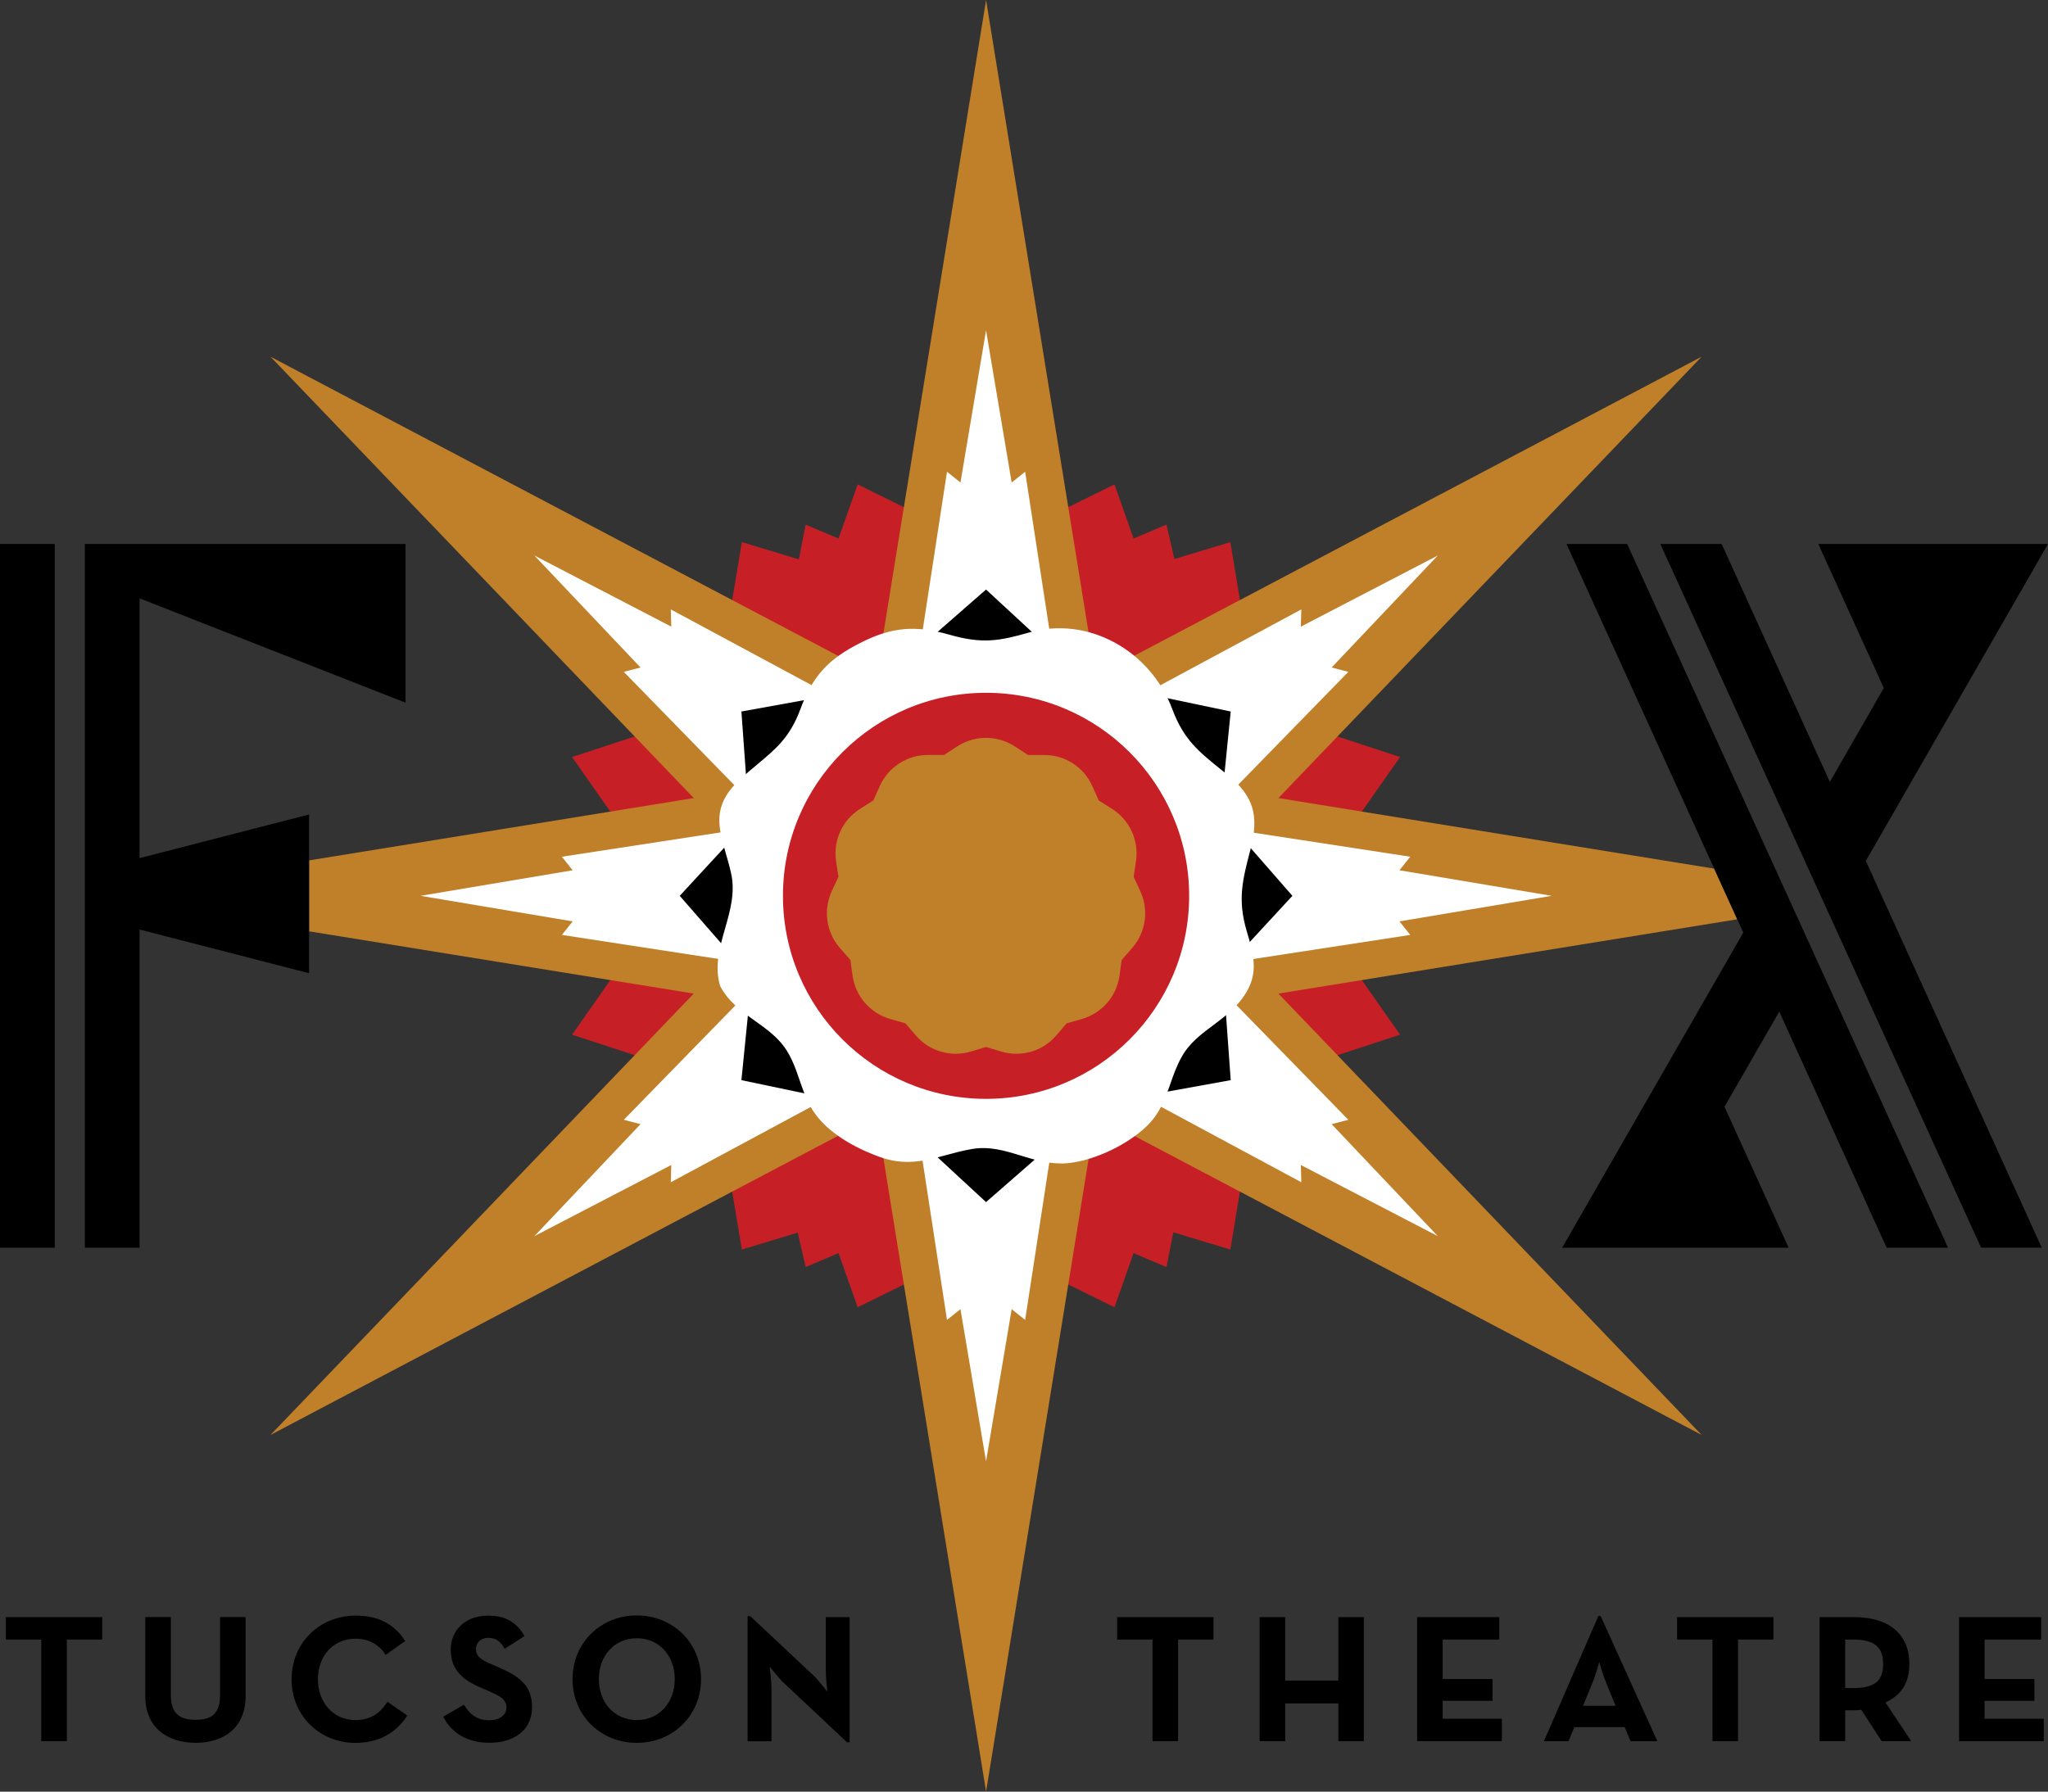
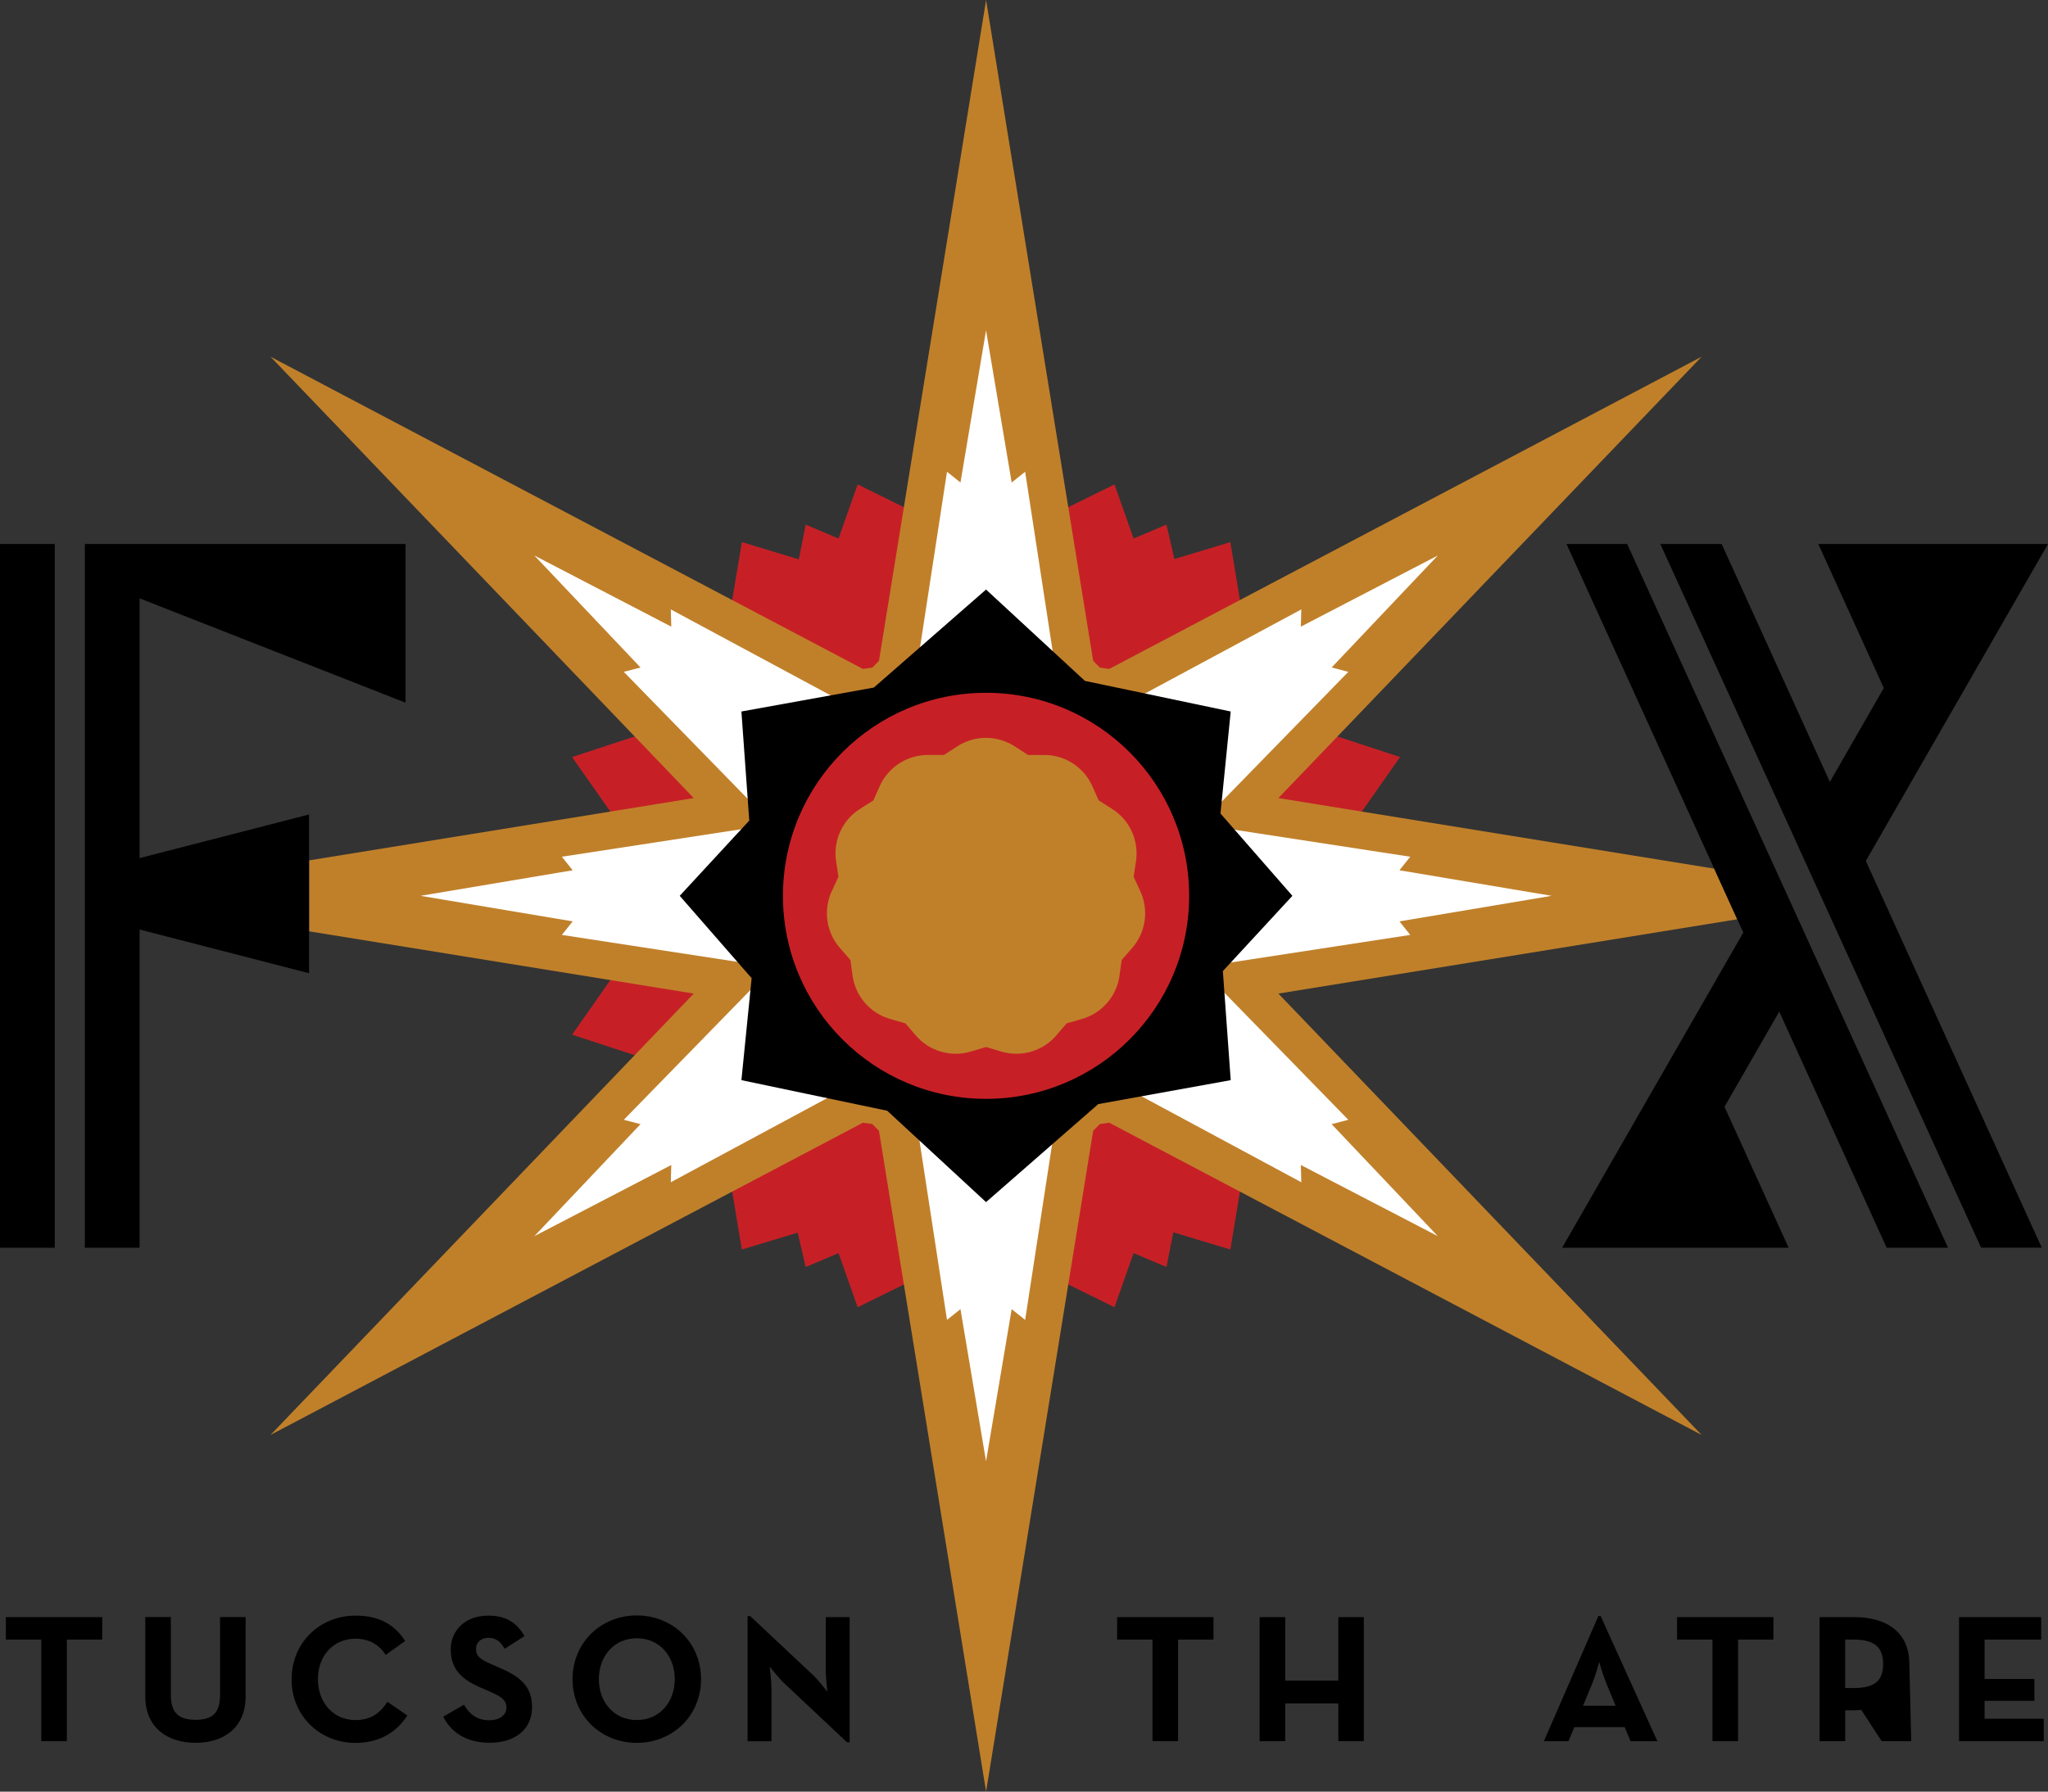
<svg xmlns="http://www.w3.org/2000/svg" version="1.1" id="Logo" x="0px" y="0px" viewBox="0 0 114.282 100" style="enable-background:new 0 0 114.282 100;" xml:space="preserve">
  <rect x="0" y="0" width="114.282" height="100" fill="#333333" stroke="none" />
  <style type="text/css">
	.st0{fill:#C62026;}
	.st1{fill:#C0802A;}
	.st2{fill:#FFFFFF;}
</style>
  <g>
    <polyline class="st0" points="72.208,50.695 68.309,39.03 78.126,42.254  " />
    <polyline class="st0" points="37.844,50.695 41.74,39.03 31.922,42.254  " />
-     <polyline class="st0" points="72.208,49.305 68.309,60.97 78.126,57.75  " />
    <polyline class="st0" points="37.844,49.305 41.74,60.97 31.922,57.75  " />
    <polyline class="st0" points="68.883,39.505 69.371,34.576 68.656,30.258 65.534,31.201 65.091,29.282 63.256,30.058 62.19,27.037    58.197,29.004 55.025,25.928 51.852,29.004 47.858,27.037 46.792,30.058 44.958,29.282 44.576,31.22 41.396,30.258 40.677,34.576    41.205,39.498 40.945,62.715 40.677,65.428 41.396,69.742 44.513,68.799 44.958,70.718 46.792,69.942 47.858,72.963 51.852,70.996    55.025,74.072 58.197,70.996 62.19,72.963 63.256,69.942 65.091,70.718 65.472,68.78 68.656,69.742 69.371,65.428 69.08,62.725     " />
    <polyline class="st1" points="95.656,48.483 71.336,44.544 94.954,19.909 61.899,37.335 61.375,37.263 61.001,36.887 55.025,0    49.048,36.887 48.674,37.263 48.149,37.335 15.094,19.909 38.713,44.544 17.246,48.022 17.246,51.981 38.713,55.456 15.094,80.091    48.149,62.665 48.674,62.737 49.048,63.113 55.025,100 61.001,63.113 61.375,62.737 61.899,62.665 94.954,80.091 71.336,55.456    96.942,51.31  " />
    <polyline points="105.022,50 104.999,49.997 104.117,48.052 107.127,42.812 107.127,42.812 114.282,30.361 114.101,30.361    109.74,30.361 101.464,30.361 105.119,38.401 102.109,43.642 96.07,30.361 92.648,30.361 100.21,46.949 101.326,49.402    101.835,50.518 102.218,51.357 110.549,69.639 113.934,69.639 105.003,50.003  " />
    <polyline points="100.114,50.795 99.699,49.886 99.328,49.078 99.178,48.743 90.797,30.361 87.413,30.361 95.656,48.483    96.023,49.291 96.942,51.31 97.28,52.049 87.175,69.632 87.172,69.642 91.712,69.642 99.809,69.642 96.23,61.775 99.285,56.462    105.279,69.642 108.702,69.642 101.186,53.154  " />
    <polyline points="2.303,91.512 0.328,91.512 0.328,90.259 5.704,90.259 5.704,91.512 3.73,91.512 3.73,97.182 2.303,97.182  " />
    <path d="M8.107,94.677v-4.421h1.426v4.337c0,1.009,0.438,1.397,1.383,1.397c0.945,0,1.364-0.388,1.364-1.397v-4.337h1.426v4.421   c0,1.751-1.213,2.597-2.79,2.597S8.107,96.427,8.107,94.677" />
    <path d="M16.274,93.721c0-2.045,1.578-3.546,3.566-3.546c1.253,0,2.149,0.448,2.77,1.417l-1.09,0.776   c-0.328-0.528-0.885-0.905-1.681-0.905c-1.253,0-2.099,0.969-2.099,2.259c0,1.29,0.845,2.282,2.099,2.282   c0.895,0,1.397-0.428,1.781-1.019l1.109,0.766c-0.602,0.936-1.557,1.528-2.894,1.528c-1.985,0-3.566-1.507-3.566-3.556" />
    <path d="M24.728,95.82l1.159-0.671c0.304,0.498,0.702,0.866,1.407,0.866c0.591,0,0.966-0.295,0.966-0.702   c0-0.488-0.388-0.662-1.04-0.949l-0.357-0.154c-1.029-0.438-1.711-0.99-1.711-2.149c0-1.069,0.816-1.885,2.088-1.885   c0.905,0,1.557,0.317,2.028,1.14l-1.109,0.712c-0.243-0.438-0.508-0.612-0.916-0.612c-0.407,0-0.681,0.264-0.681,0.612   c0,0.428,0.264,0.602,0.876,0.866l0.357,0.154c1.213,0.518,1.895,1.049,1.895,2.239c0,1.283-1.009,1.985-2.363,1.985   s-2.178-0.631-2.597-1.457" />
    <path d="M31.949,93.721c0-2.045,1.587-3.556,3.585-3.556s3.585,1.507,3.585,3.556c0,2.049-1.587,3.556-3.585,3.556   S31.949,95.77,31.949,93.721 M37.653,93.721c0-1.293-0.855-2.282-2.118-2.282c-1.263,0-2.118,0.99-2.118,2.282   c0,1.293,0.855,2.282,2.118,2.282C36.797,96.003,37.653,95.014,37.653,93.721" />
    <path d="M43.775,93.965c-0.348-0.328-0.826-0.945-0.826-0.945s0.1,0.766,0.1,1.263v2.904h-1.332v-6.988h0.143l3.492,3.278   c0.338,0.314,0.816,0.949,0.816,0.949s-0.09-0.785-0.09-1.263v-2.904h1.333v6.988h-0.143" />
    <polyline points="64.312,91.512 62.337,91.512 62.337,90.259 67.714,90.259 67.714,91.512 65.739,91.512 65.739,97.182    64.312,97.182  " />
    <polyline points="70.29,90.259 71.717,90.259 71.717,93.801 74.681,93.801 74.681,90.259 76.104,90.259 76.104,97.182    74.681,97.182 74.681,95.075 71.717,95.075 71.717,97.182 70.29,97.182  " />
-     <polyline points="79.078,90.259 83.662,90.259 83.662,91.512 80.505,91.512 80.505,93.711 83.286,93.711 83.286,94.93    80.505,94.93 80.505,95.93 83.807,95.93 83.807,97.182 79.078,97.182  " />
    <path d="M89.193,90.196h0.124l3.168,6.988h-1.497l-0.328-0.785h-2.811l-0.324,0.785h-1.373 M90.155,95.208l-0.498-1.203   c-0.204-0.488-0.417-1.243-0.417-1.243s-0.204,0.752-0.407,1.243l-0.498,1.203h1.825H90.155z" />
    <polyline points="95.559,91.512 93.583,91.512 93.583,90.259 98.96,90.259 98.96,91.512 96.986,91.512 96.986,97.182    95.559,97.182  " />
-     <path d="M106.65,97.182h-1.65l-1.14-1.751c-0.134,0.02-0.274,0.03-0.407,0.03h-0.488v1.721h-1.428v-6.924h1.914   c1.935,0,3.094,0.926,3.094,2.616c0,1.079-0.478,1.761-1.333,2.149 M103.411,94.218c1.159,0,1.671-0.367,1.671-1.343   s-0.528-1.364-1.671-1.364h-0.448v2.707H103.411L103.411,94.218z" />
+     <path d="M106.65,97.182h-1.65l-1.14-1.751c-0.134,0.02-0.274,0.03-0.407,0.03h-0.488v1.721h-1.428v-6.924h1.914   c1.935,0,3.094,0.926,3.094,2.616M103.411,94.218c1.159,0,1.671-0.367,1.671-1.343   s-0.528-1.364-1.671-1.364h-0.448v2.707H103.411L103.411,94.218z" />
    <polyline points="109.319,90.259 113.901,90.259 113.901,91.512 110.743,91.512 110.743,93.711 113.523,93.711 113.523,94.93    110.743,94.93 110.743,95.93 114.044,95.93 114.044,97.182 109.319,97.182  " />
    <path d="M66.464,50c0,6.319-5.122,11.442-11.442,11.442S43.581,56.319,43.581,50s5.122-11.442,11.442-11.442   S66.464,43.681,66.464,50" />
    <polyline class="st2" points="74.307,62.744 75.239,62.501 66.935,53.987 78.694,52.182 78.092,51.426 86.583,50 78.092,48.574    78.694,47.818 66.935,46.013 75.239,37.499 74.307,37.256 80.231,31.006 72.589,34.976 72.615,34.014 61.268,40.119 60.038,39.945    59.159,39.067 57.205,26.331 56.453,26.93 55.023,18.438 53.596,26.93 52.844,26.331 50.889,39.067 50.01,39.945 48.781,40.119    37.432,34.014 37.459,34.976 29.82,31.006 35.742,37.256 34.809,37.499 43.114,46.013 31.354,47.818 31.956,48.574 23.465,50    31.956,51.426 31.354,52.182 43.114,53.987 34.809,62.501 35.742,62.744 29.82,68.994 37.459,65.024 37.432,65.986 48.781,59.881    50.01,60.055 50.889,60.933 52.844,73.669 53.596,73.07 55.023,81.562 56.453,73.07 57.205,73.669 59.159,60.933 60.038,60.055    61.268,59.881 72.615,65.986 72.589,65.024 80.231,68.994  " />
    <polyline points="72.118,50 68.105,45.406 68.676,39.712 60.54,38.004 55.023,32.905 48.764,38.375 41.372,39.712 41.81,45.799    37.93,50 41.943,54.598 41.372,60.288 49.509,61.996 55.023,67.095 61.285,61.625 68.676,60.288 68.238,54.201  " />
-     <path class="st2" d="M40.286,55.003c0.792,1.474,2.309,1.918,3.358,3.111c1.04,1.183,1.04,2.783,1.952,4.027   c0.845,1.153,2.335,1.908,3.515,2.335c1.955,0.709,3.235-0.117,5.099-0.438c1.842-0.314,3.292,0.852,5.086,0.799   c1.517-0.043,3.506-0.99,4.601-2.032c1.18-1.123,1.2-2.499,1.938-3.839c0.805-1.457,2.376-1.948,3.352-3.232   c0.959-1.26,0.738-2.212,0.291-3.723c-0.541-1.818-0.241-2.921,0.214-4.665c0.478-1.831,0.177-2.868-1.263-4.037   c-1.447-1.173-2.406-1.838-3.094-3.679c-1.166-3.128-4.532-5.203-7.883-4.237c-1.714,0.495-2.697,0.635-4.461,0.131   c-1.881-0.538-3.168-0.452-4.925,0.438c-1.771,0.895-2.62,1.801-3.315,3.673c-0.769,2.068-1.928,2.573-3.422,3.973   c-1.821,1.704-0.919,2.974-0.435,5.103c0.505,2.219-1.243,4.217-0.612,6.293" />
-     <path class="st2" d="M59.176,64.936c-0.781,0-1.504-0.221-2.206-0.435c-0.905-0.278-1.761-0.538-2.747-0.367   c-0.514,0.09-0.986,0.217-1.443,0.341c-1.166,0.317-2.269,0.615-3.709,0.093c-0.929-0.338-2.626-1.093-3.563-2.369   c-0.435-0.591-0.665-1.266-0.892-1.918c-0.25-0.728-0.511-1.483-1.052-2.099c-0.424-0.485-0.936-0.849-1.433-1.203   c-0.719-0.511-1.461-1.043-1.938-1.928l-0.007-0.017c-0.331-1.086-0.024-2.166,0.274-3.208c0.284-0.995,0.578-2.028,0.334-3.091   c-0.09-0.402-0.193-0.766-0.297-1.119c-0.424-1.483-0.759-2.656,0.762-4.08c0.367-0.345,0.712-0.631,1.043-0.909   c0.995-0.831,1.785-1.49,2.352-3.025c0.692-1.861,1.537-2.804,3.361-3.723c1.747-0.885,3.058-0.999,4.999-0.445   c1.785,0.511,2.757,0.345,4.408-0.131c3.242-0.933,6.757,0.955,8.003,4.297c0.624,1.674,1.464,2.352,2.737,3.375   c0.107,0.086,0.214,0.174,0.328,0.264c1.447,1.173,1.785,2.256,1.297,4.137l-0.02,0.081c-0.435,1.668-0.719,2.766-0.193,4.528   c0.455,1.521,0.681,2.516-0.304,3.809c-0.445,0.581-1.009,1.006-1.557,1.417c-0.695,0.521-1.354,1.012-1.788,1.804   c-0.271,0.488-0.445,0.986-0.615,1.471c-0.3,0.859-0.585,1.668-1.343,2.392c-1.186,1.13-3.194,2.018-4.668,2.062   c-0.04,0-0.081,0-0.121,0 M54.849,63.891c0.772,0,1.483,0.217,2.178,0.428c0.722,0.221,1.464,0.445,2.262,0.424   c1.407-0.04,3.402-0.922,4.537-2.005c0.725-0.692,1.002-1.48,1.293-2.312c0.171-0.491,0.35-0.999,0.628-1.5   c0.457-0.829,1.162-1.357,1.842-1.864c0.538-0.402,1.093-0.819,1.517-1.376c0.933-1.219,0.722-2.132,0.274-3.635   c-0.541-1.814-0.25-2.937,0.19-4.635l0.02-0.081c0.471-1.814,0.16-2.807-1.23-3.933c-0.11-0.09-0.221-0.177-0.328-0.264   c-1.25-1.006-2.156-1.735-2.8-3.459c-1.209-3.247-4.622-5.082-7.762-4.177c-1.688,0.485-2.683,0.655-4.518,0.131   c-1.885-0.541-3.154-0.428-4.852,0.431c-1.771,0.895-2.597,1.807-3.265,3.616c-0.588,1.583-1.393,2.256-2.413,3.108   c-0.331,0.274-0.671,0.562-1.036,0.902c-1.433,1.34-1.126,2.406-0.705,3.88c0.104,0.357,0.207,0.725,0.3,1.13   c0.254,1.112-0.047,2.169-0.338,3.191c-0.3,1.059-0.585,2.059-0.278,3.087c0.455,0.842,1.143,1.333,1.875,1.851   c0.505,0.361,1.029,0.731,1.467,1.233c0.568,0.645,0.831,1.417,1.093,2.166c0.221,0.638,0.448,1.3,0.862,1.868   c0.905,1.236,2.563,1.971,3.472,2.299c1.38,0.502,2.402,0.224,3.589-0.097c0.461-0.124,0.936-0.254,1.461-0.345   c0.224-0.036,0.441-0.053,0.659-0.053" />
    <path class="st0" d="M66.357,50c0,6.258-5.075,11.332-11.335,11.332S43.69,56.26,43.69,50s5.072-11.332,11.332-11.332   S66.357,43.742,66.357,50" />
    <path class="st1" d="M56.63,41.66l0.738,0.481h0.883c1.162-0.014,2.223,0.669,2.7,1.731l0.361,0.805l0.745,0.471   c0.983,0.624,1.504,1.768,1.333,2.918l-0.131,0.872l0.371,0.802c0.488,1.056,0.311,2.299-0.457,3.175l-0.581,0.665l-0.121,0.872   c-0.157,1.153-0.983,2.102-2.102,2.423l-0.849,0.243l-0.574,0.671c-0.755,0.885-1.964,1.236-3.078,0.902l-0.845-0.254l-0.845,0.254   c-1.116,0.334-2.323-0.02-3.078-0.902l-0.574-0.671l-0.849-0.243c-1.119-0.321-1.942-1.273-2.102-2.423l-0.121-0.872l-0.581-0.665   c-0.769-0.876-0.945-2.118-0.457-3.175l0.371-0.802l-0.131-0.872c-0.174-1.15,0.35-2.295,1.333-2.918l0.745-0.471l0.361-0.805   c0.478-1.062,1.533-1.741,2.7-1.735h0.883l0.738-0.478c0.976-0.635,2.232-0.635,3.208,0" />
    <polyline points="0.057,30.361 0.057,30.361 0,30.361 0,69.642 3.055,69.642 3.055,53.081 3.055,50.662 3.055,49.117 3.055,45.906    3.055,31.538 3.055,30.361  " />
    <polyline points="22.63,39.22 22.63,30.361 4.735,30.361 4.735,69.642 7.789,69.642 7.789,51.881 17.246,54.32 17.246,51.981    17.246,48.77 17.246,48.019 17.246,45.459 7.789,47.895 7.789,33.396  " />
  </g>
</svg>